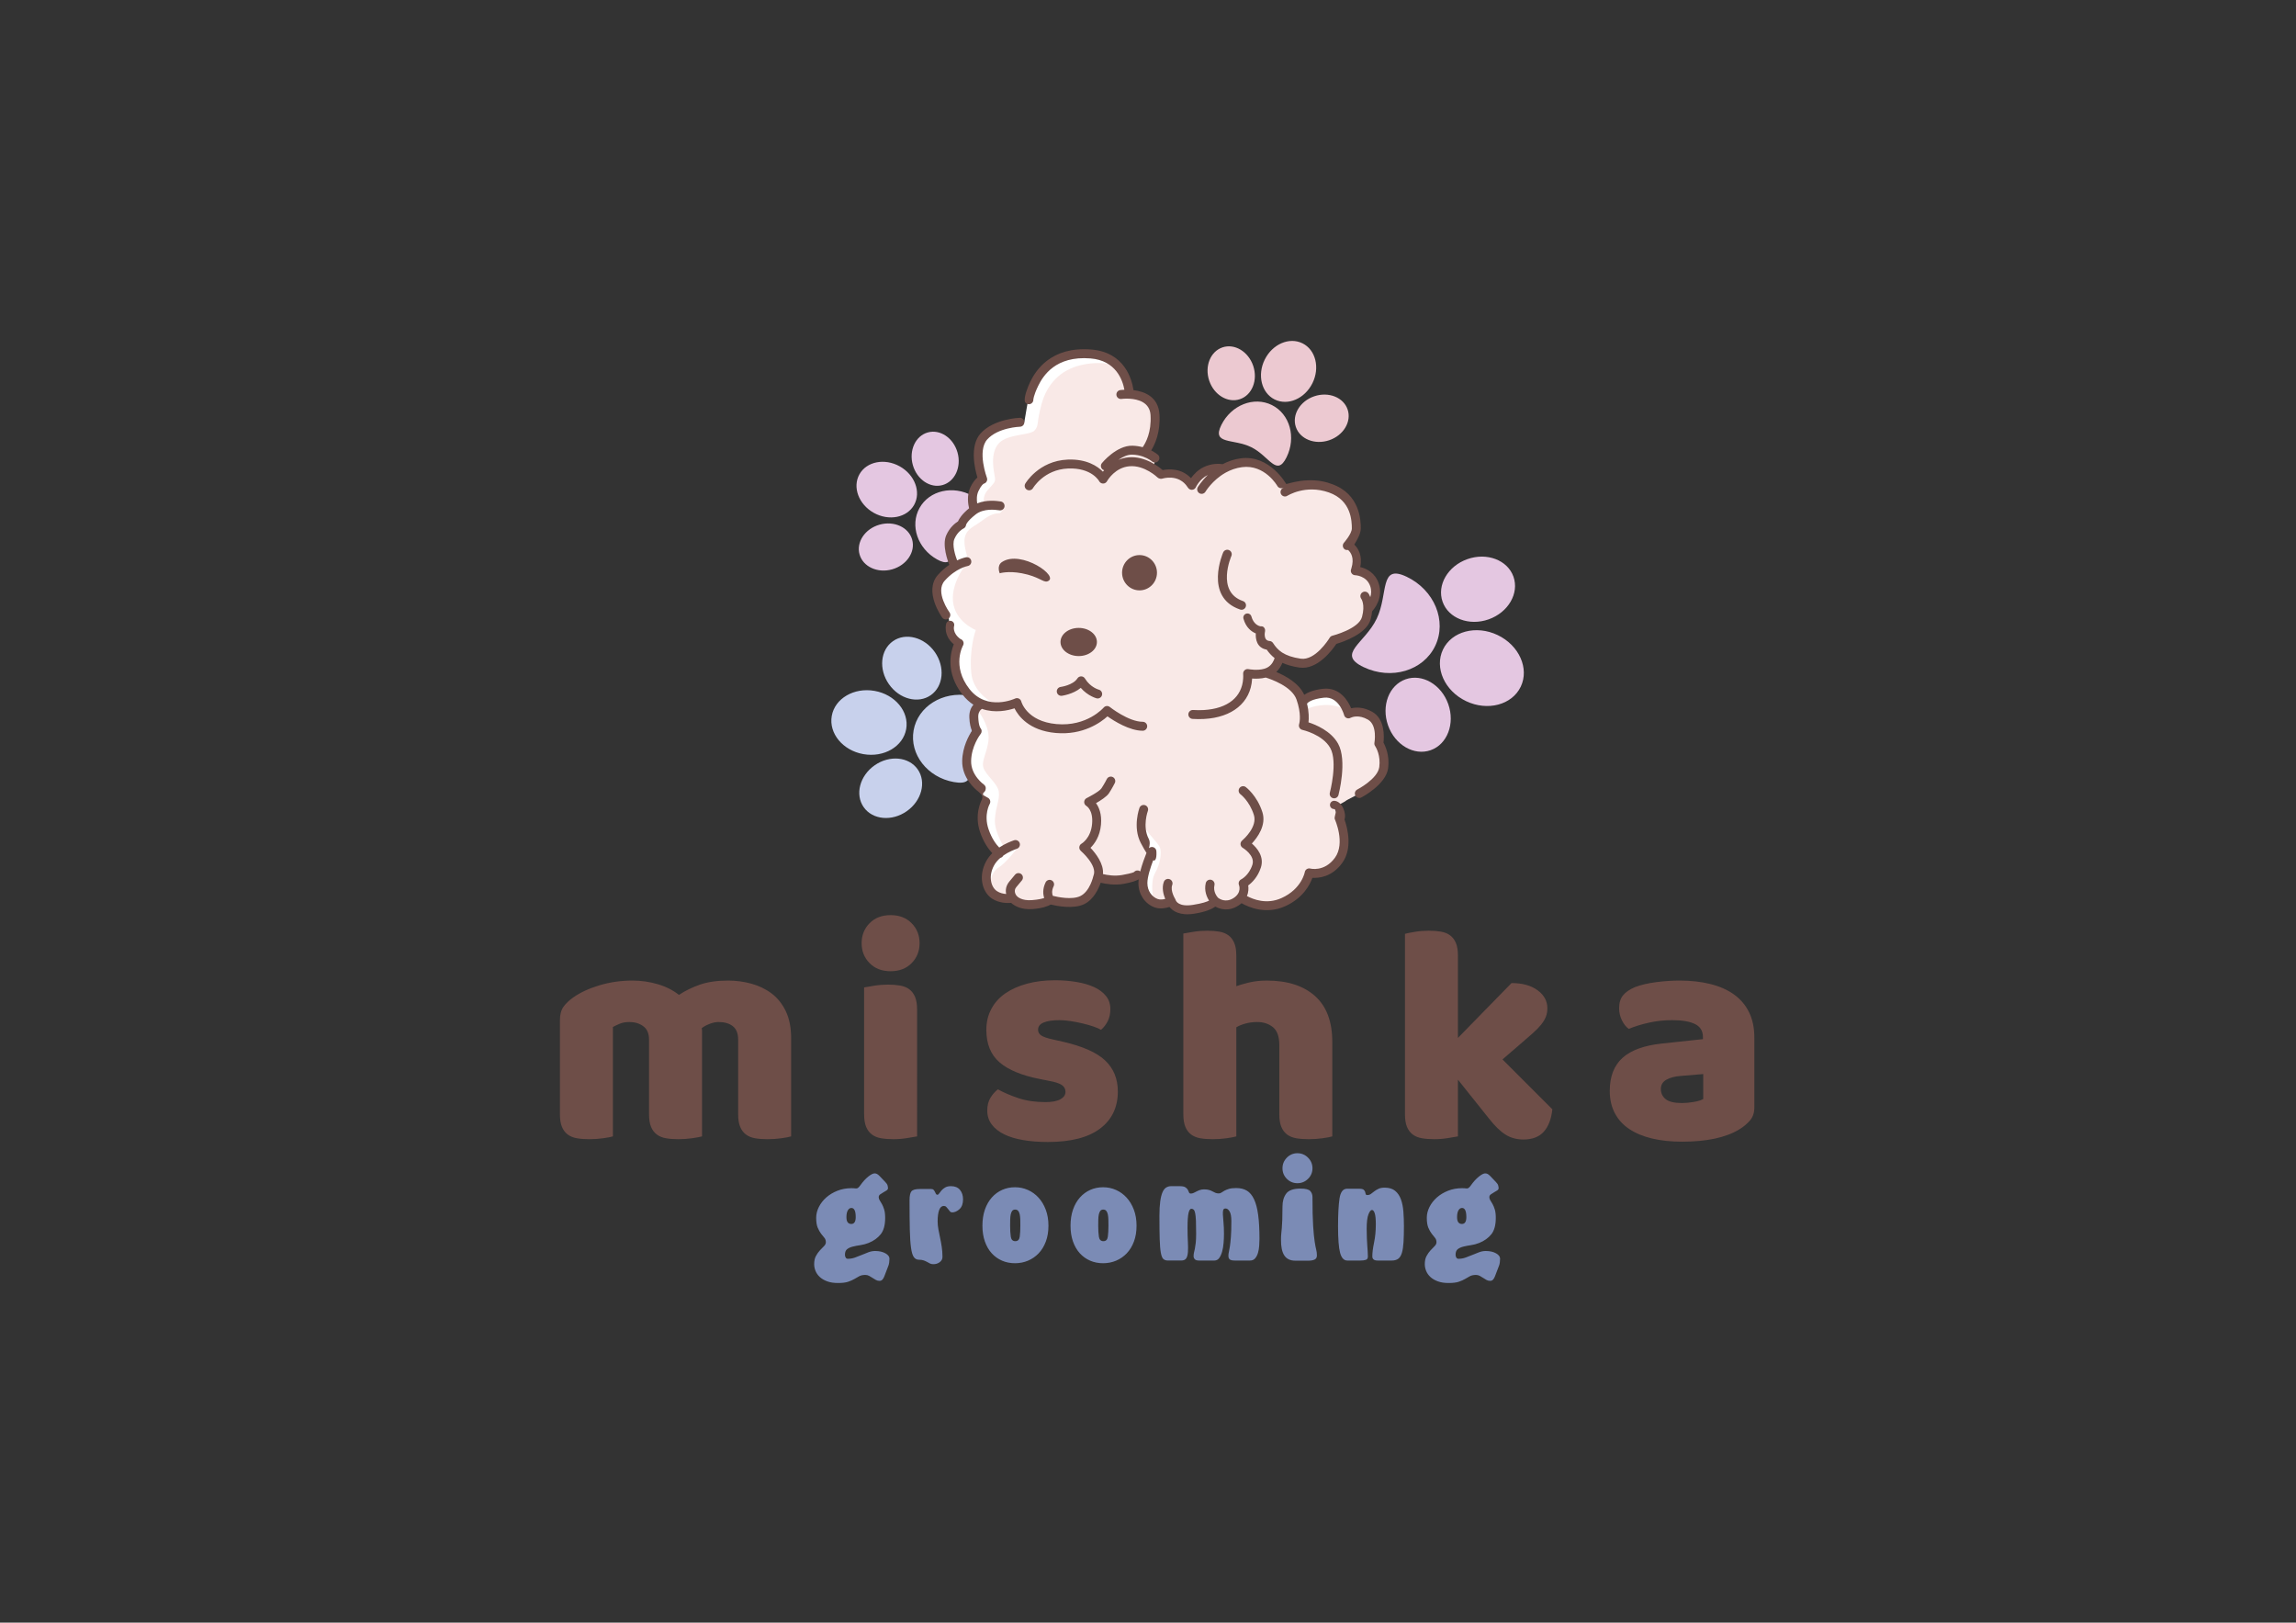
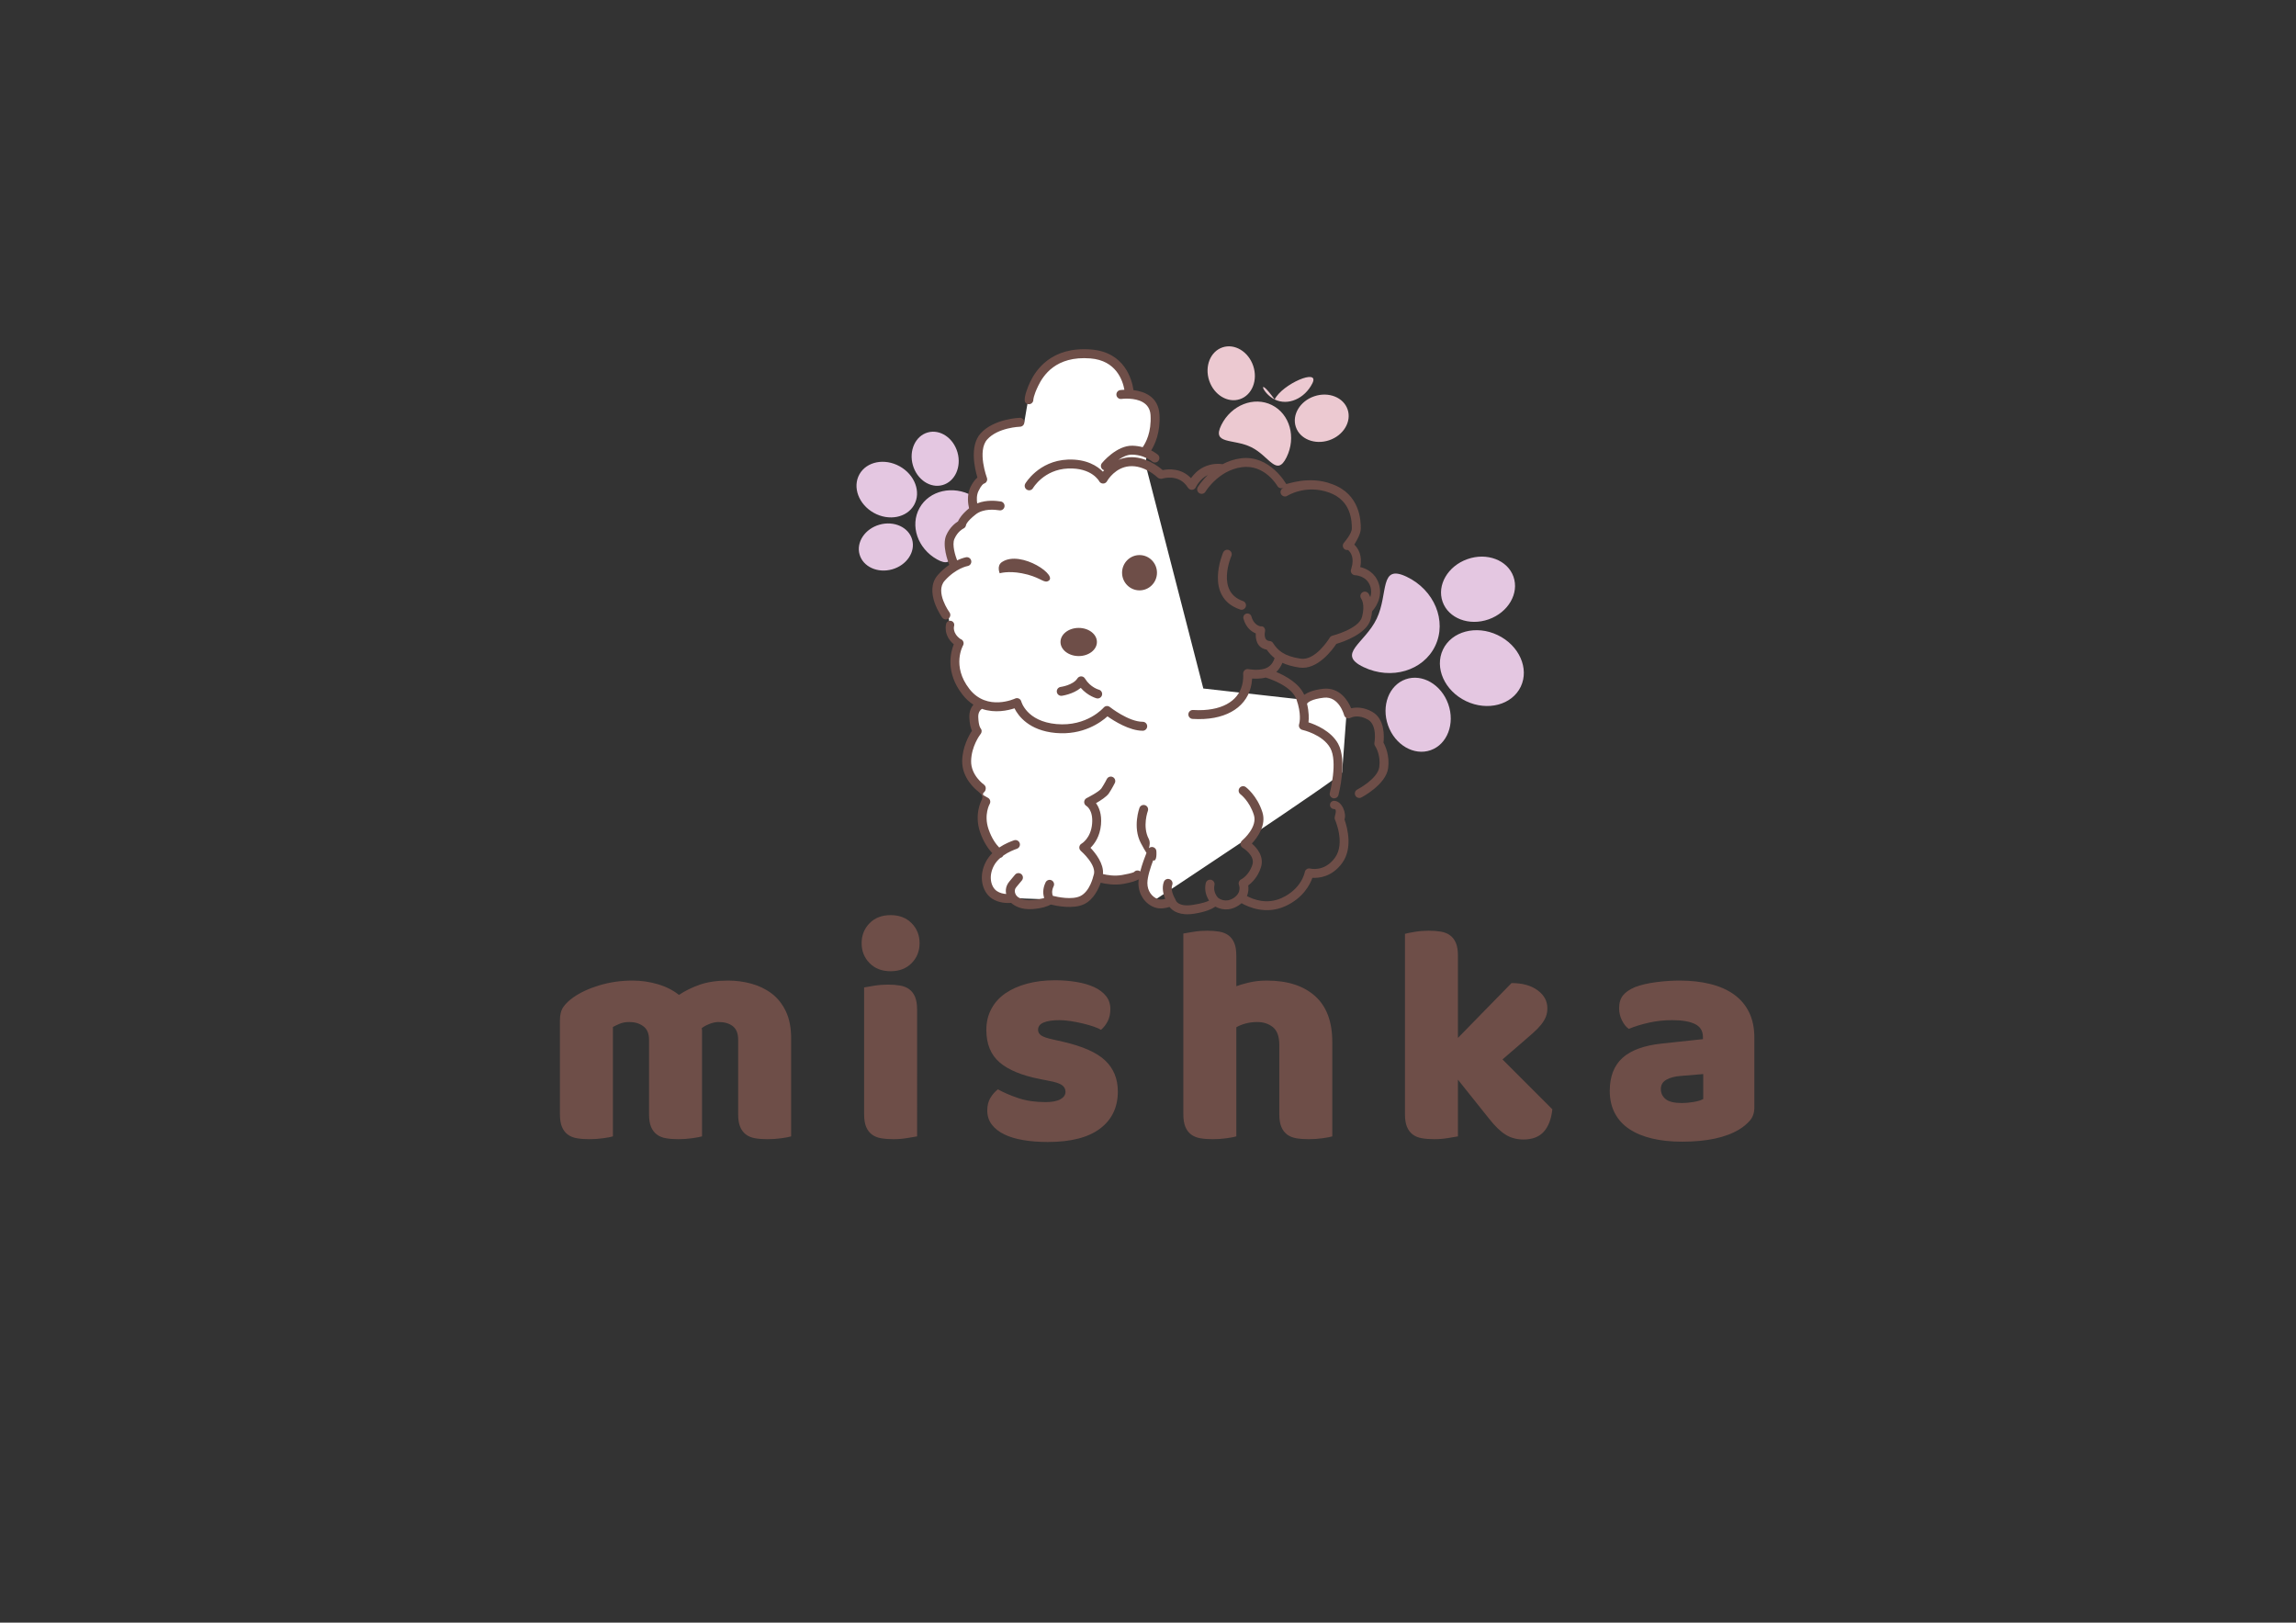
<svg xmlns="http://www.w3.org/2000/svg" version="1.1" x="0px" y="0px" width="842px" height="595px" viewBox="0 0 842 595" enable-background="new 0 0 842 595" xml:space="preserve">
  <rect x="0" y="0" width="842" height="595" fill="#333333" stroke="none" />
  <g id="_x31_">
-     <path fill-rule="evenodd" clip-rule="evenodd" fill="#7B8BB5" d="M325.646,435.688c0,0.329-0.181,0.608-0.542,0.838   c-0.362,0.23-0.748,0.461-1.159,0.691c-0.411,0.229-0.797,0.477-1.159,0.739c-0.362,0.263-0.542,0.608-0.542,1.035   c0,0.395,0.124,0.781,0.37,1.159s0.518,0.83,0.813,1.356c0.296,0.525,0.567,1.184,0.813,1.973c0.247,0.788,0.37,1.824,0.37,3.106   c0,2.629-0.542,4.627-1.627,5.99c-1.085,1.364-2.564,2.425-4.438,3.182c-0.986,0.395-1.998,0.665-3.033,0.813   c-1.035,0.147-1.973,0.329-2.811,0.542c-0.838,0.214-1.521,0.526-2.046,0.938c-0.526,0.41-0.789,1.093-0.789,2.046   c0,0.395,0.09,0.74,0.271,1.036s0.452,0.443,0.814,0.443c0.854,0,1.709-0.147,2.564-0.443s1.701-0.625,2.54-0.986   c0.838-0.362,1.66-0.69,2.465-0.986c0.806-0.296,1.603-0.444,2.392-0.444c1.512,0,2.77,0.279,3.772,0.839   c1.002,0.559,1.504,1.216,1.504,1.973c0,0.46-0.033,0.92-0.099,1.38c-0.065,0.46-0.148,0.822-0.247,1.085l-1.529,3.994   c-0.197,0.526-0.435,0.938-0.714,1.232c-0.28,0.296-0.633,0.444-1.061,0.444c-0.493,0-0.945-0.115-1.356-0.346   c-0.411-0.229-0.814-0.477-1.208-0.739c-0.394-0.263-0.805-0.51-1.232-0.739c-0.428-0.23-0.888-0.346-1.381-0.346   c-0.92,0-1.668,0.157-2.244,0.469c-0.575,0.313-1.167,0.649-1.775,1.011c-0.608,0.362-1.364,0.699-2.268,1.011   c-0.904,0.313-2.162,0.469-3.772,0.469c-1.545,0-2.869-0.205-3.97-0.616c-1.102-0.411-2.005-0.945-2.712-1.603   c-0.707-0.657-1.225-1.397-1.553-2.22c-0.329-0.821-0.493-1.66-0.493-2.515c0-1.184,0.222-2.178,0.666-2.983   c0.444-0.805,0.929-1.487,1.455-2.046c0.526-0.56,1.019-1.068,1.479-1.529c0.46-0.46,0.69-0.937,0.69-1.43   c0-0.657-0.181-1.2-0.542-1.627c-0.361-0.428-0.764-0.929-1.208-1.504s-0.854-1.308-1.233-2.194   c-0.378-0.888-0.567-2.104-0.567-3.649c0-1.348,0.329-2.671,0.986-3.97c0.657-1.298,1.562-2.457,2.712-3.477   c1.151-1.019,2.515-1.841,4.093-2.466c1.578-0.624,3.288-0.937,5.129-0.937c0.657,0,1.224,0.033,1.701,0.099   c0.477,0.065,0.995-0.313,1.554-1.134c0.953-1.348,1.923-2.416,2.909-3.205c0.986-0.79,1.759-1.184,2.317-1.184   c0.329,0,0.625,0.065,0.888,0.197s0.592,0.395,0.986,0.789l2.021,2.12c0.494,0.493,0.79,0.937,0.888,1.331   C325.597,435.096,325.646,435.425,325.646,435.688L325.646,435.688z M313.812,446.29c0-2.235-0.526-3.354-1.578-3.354   c-0.526,0-0.962,0.287-1.307,0.862c-0.345,0.576-0.518,1.406-0.518,2.491c0,0.887,0.156,1.528,0.468,1.923s0.748,0.592,1.307,0.592   C313.269,448.805,313.812,447.966,313.812,446.29L313.812,446.29z M353.171,439.781c0,1.61-0.436,2.811-1.307,3.6   c-0.871,0.788-1.767,1.183-2.688,1.183c-0.329,0-0.6-0.123-0.813-0.37c-0.213-0.246-0.428-0.518-0.641-0.813   c-0.214-0.296-0.444-0.567-0.69-0.814c-0.247-0.246-0.551-0.37-0.912-0.37c-0.756,0-1.323,0.494-1.701,1.479   c-0.378,0.986-0.567,2.384-0.567,4.191c0,0.921,0.09,1.874,0.271,2.86c0.181,0.986,0.386,2.014,0.616,3.082   c0.23,1.068,0.436,2.194,0.617,3.378c0.18,1.184,0.271,2.416,0.271,3.698c0,0.789-0.345,1.438-1.036,1.948   c-0.69,0.509-1.496,0.748-2.416,0.715c-0.46,0-0.854-0.091-1.184-0.271s-0.674-0.37-1.036-0.567s-0.772-0.378-1.232-0.542   c-0.46-0.164-1.036-0.247-1.726-0.247c-0.789,0-1.414-0.32-1.874-0.961c-0.461-0.642-0.806-1.783-1.036-3.428   c-0.23-1.644-0.378-3.87-0.444-6.682c-0.065-2.811-0.099-6.386-0.099-10.726c0-1.61,0.23-2.703,0.69-3.278   c0.46-0.575,1.512-0.863,3.156-0.863h4.093c0.395,0,0.69,0.106,0.888,0.32s0.361,0.461,0.493,0.74   c0.132,0.279,0.255,0.525,0.37,0.739s0.288,0.32,0.518,0.32c0.23,0,0.452-0.164,0.666-0.493c0.213-0.328,0.493-0.69,0.838-1.085   c0.345-0.394,0.789-0.756,1.331-1.084c0.542-0.329,1.258-0.493,2.145-0.493c1.447,0,2.548,0.451,3.304,1.355   C352.792,437.208,353.171,438.367,353.171,439.781L353.171,439.781z M384.492,449.445c0,2.17-0.32,4.109-0.961,5.819   c-0.641,1.709-1.521,3.147-2.639,4.314c-1.118,1.167-2.416,2.063-3.896,2.688c-1.479,0.624-3.074,0.937-4.783,0.937   c-1.709,0-3.288-0.313-4.734-0.937c-1.446-0.625-2.704-1.521-3.772-2.688c-1.068-1.167-1.906-2.605-2.515-4.314   c-0.608-1.71-0.912-3.649-0.912-5.819c0-2.202,0.304-4.175,0.912-5.917c0.608-1.742,1.455-3.222,2.54-4.438   c1.085-1.216,2.351-2.145,3.797-2.786c1.446-0.641,3.008-0.961,4.685-0.961c1.677,0,3.255,0.328,4.734,0.985   c1.479,0.658,2.778,1.595,3.896,2.812c1.118,1.216,2.005,2.695,2.663,4.438C384.164,445.319,384.492,447.275,384.492,449.445   L384.492,449.445z M374.186,449.445c0-0.789-0.008-1.536-0.025-2.244c-0.016-0.706-0.083-1.339-0.197-1.897   c-0.123-0.56-0.312-0.994-0.575-1.308c-0.271-0.312-0.633-0.468-1.101-0.468c-0.468,0-0.822,0.156-1.077,0.468   c-0.247,0.313-0.427,0.748-0.551,1.308c-0.115,0.559-0.181,1.191-0.197,1.897c-0.017,0.708-0.024,1.455-0.024,2.244   c0,1.611,0.082,2.959,0.247,4.044c0.172,1.084,0.723,1.627,1.652,1.627c0.937,0,1.471-0.551,1.627-1.651   C374.112,452.363,374.186,451.023,374.186,449.445L374.186,449.445z M416.8,449.445c0,2.17-0.321,4.109-0.962,5.819   c-0.641,1.709-1.52,3.147-2.638,4.314c-1.118,1.167-2.417,2.063-3.896,2.688c-1.479,0.624-3.074,0.937-4.783,0.937   s-3.288-0.313-4.734-0.937c-1.446-0.625-2.704-1.521-3.772-2.688c-1.068-1.167-1.906-2.605-2.515-4.314   c-0.608-1.71-0.912-3.649-0.912-5.819c0-2.202,0.304-4.175,0.912-5.917s1.455-3.222,2.54-4.438c1.085-1.216,2.35-2.145,3.797-2.786   c1.446-0.641,3.008-0.961,4.685-0.961c1.677,0,3.255,0.328,4.734,0.985c1.479,0.658,2.778,1.595,3.896,2.812   c1.118,1.216,2.005,2.695,2.663,4.438C416.471,445.319,416.8,447.275,416.8,449.445L416.8,449.445z M406.494,449.445   c0-0.789-0.009-1.536-0.025-2.244c-0.017-0.706-0.083-1.339-0.197-1.897c-0.124-0.56-0.313-0.994-0.576-1.308   c-0.271-0.312-0.633-0.468-1.101-0.468c-0.469,0-0.822,0.156-1.077,0.468c-0.246,0.313-0.427,0.748-0.55,1.308   c-0.116,0.559-0.181,1.191-0.197,1.897c-0.017,0.708-0.025,1.455-0.025,2.244c0,1.611,0.082,2.959,0.247,4.044   c0.172,1.084,0.723,1.627,1.652,1.627c0.937,0,1.471-0.551,1.627-1.651C406.42,452.363,406.494,451.023,406.494,449.445   L406.494,449.445z M461.879,454.278c0,0.756-0.033,1.594-0.099,2.515c-0.065,0.92-0.214,1.783-0.443,2.589   c-0.23,0.806-0.575,1.479-1.035,2.021c-0.461,0.543-1.086,0.813-1.874,0.813h-5.622c-0.854,0-1.454-0.131-1.8-0.394   c-0.345-0.264-0.518-0.724-0.518-1.381c0-0.461,0.058-0.921,0.173-1.381c0.114-0.46,0.237-1.126,0.369-1.997   c0.132-0.872,0.255-2.03,0.37-3.477s0.173-3.386,0.173-5.819c0-1.644-0.214-2.827-0.642-3.55c-0.427-0.724-0.92-1.085-1.479-1.085   c-0.46,0-0.747,0.181-0.862,0.542c-0.115,0.362-0.156,0.93-0.123,1.701c0.032,0.773,0.106,1.743,0.222,2.91   s0.173,2.556,0.173,4.166c0,1.085-0.05,2.211-0.148,3.378s-0.279,2.22-0.542,3.156c-0.264,0.937-0.616,1.709-1.061,2.317   s-1.027,0.912-1.75,0.912h-5.671c-0.757,0-1.274-0.164-1.554-0.492c-0.279-0.329-0.419-0.69-0.419-1.085   c0-0.493,0.049-0.938,0.147-1.332s0.205-0.871,0.321-1.43c0.114-0.56,0.222-1.266,0.32-2.12c0.098-0.855,0.147-1.989,0.147-3.402   c0-1.94-0.024-3.502-0.074-4.686c-0.049-1.183-0.14-2.104-0.271-2.761c-0.132-0.658-0.313-1.102-0.543-1.331   c-0.229-0.23-0.525-0.346-0.888-0.346c-0.427,0-0.764,0.518-1.011,1.553c-0.246,1.036-0.37,2.853-0.37,5.449   c0,1.874,0.042,3.551,0.124,5.03c0.082,1.479,0.09,2.736,0.024,3.771c-0.065,1.036-0.271,1.825-0.617,2.367   c-0.345,0.543-0.961,0.813-1.849,0.813h-4.882c-0.689,0-1.241-0.181-1.651-0.542c-0.411-0.361-0.724-1.126-0.938-2.293   s-0.354-2.827-0.419-4.98s-0.099-5.005-0.099-8.556c0-2.137,0.099-3.912,0.296-5.326c0.197-1.413,0.477-2.53,0.838-3.353   c0.362-0.822,0.814-1.397,1.356-1.726c0.542-0.329,1.143-0.493,1.8-0.493h3.058c1.02,0,1.742,0.14,2.17,0.419   c0.427,0.279,0.731,0.592,0.912,0.937c0.181,0.346,0.32,0.658,0.419,0.938s0.329,0.419,0.69,0.419c0.329,0,0.657-0.074,0.986-0.222   c0.328-0.148,0.674-0.321,1.035-0.519c0.362-0.197,0.772-0.377,1.233-0.542c0.46-0.164,1.002-0.246,1.627-0.246   c0.723,0,1.323,0.074,1.8,0.222s0.896,0.32,1.257,0.518c0.362,0.197,0.716,0.37,1.061,0.518c0.345,0.148,0.748,0.222,1.208,0.222   c0.395,0,0.731-0.106,1.011-0.32s0.633-0.436,1.061-0.666c0.428-0.229,0.97-0.451,1.627-0.665s1.562-0.32,2.712-0.32   c1.546,0,2.853,0.32,3.921,0.961c1.068,0.642,1.947,1.701,2.639,3.182c0.689,1.479,1.191,3.402,1.503,5.769   C461.723,447.917,461.879,450.826,461.879,454.278L461.879,454.278z M482.944,460.344c0,0.69-0.247,1.175-0.74,1.454   s-1.217,0.436-2.17,0.469h-5.029c-1.841,0-3.181-0.642-4.02-1.923c-0.838-1.282-1.24-3.223-1.208-5.819   c0-0.854,0.033-1.578,0.099-2.169c0.065-0.593,0.132-1.283,0.197-2.071c0.065-0.789,0.124-1.784,0.173-2.984   c0.049-1.199,0.074-2.835,0.074-4.906c0-1.906,0.452-3.476,1.356-4.709c0.903-1.232,2.654-1.849,5.251-1.849   c1.874,0,3.074,0.304,3.6,0.912c0.526,0.608,0.789,1.323,0.789,2.145c0,4.57,0.082,8.112,0.246,10.627   c0.165,2.515,0.354,4.446,0.567,5.794s0.402,2.334,0.567,2.959C482.861,458.896,482.944,459.587,482.944,460.344L482.944,460.344z    M475.793,433.863c-1.512,0-2.802-0.534-3.87-1.603s-1.603-2.359-1.603-3.871c0-1.513,0.534-2.812,1.603-3.896   c1.068-1.085,2.358-1.627,3.87-1.627c1.513,0,2.812,0.542,3.896,1.627c1.086,1.084,1.628,2.383,1.628,3.896   c0,1.512-0.542,2.803-1.628,3.871C478.604,433.329,477.306,433.863,475.793,433.863L475.793,433.863z M490.694,449.692   c0-4.438,0.181-7.85,0.542-10.232c0.362-2.384,1.282-3.575,2.762-3.575h4.389c0.855,0,1.422,0.124,1.701,0.37   s0.46,0.51,0.543,0.789c0.082,0.279,0.147,0.542,0.197,0.789c0.049,0.246,0.254,0.37,0.616,0.37c0.492,0,0.929-0.14,1.307-0.42   c0.378-0.279,0.789-0.592,1.232-0.937c0.444-0.346,0.962-0.657,1.554-0.937c0.592-0.28,1.348-0.42,2.268-0.42   c1.611,0,2.886,0.387,3.822,1.159c0.938,0.772,1.644,1.808,2.12,3.106c0.477,1.298,0.781,2.803,0.912,4.512   c0.132,1.709,0.197,3.485,0.197,5.326c0,2.301-0.049,4.257-0.147,5.867c-0.099,1.611-0.296,2.918-0.592,3.921   s-0.74,1.726-1.331,2.17c-0.592,0.443-1.381,0.665-2.367,0.665h-5.227c-1.283,0-1.924-0.509-1.924-1.528   c0-1.348,0.214-3.041,0.641-5.079c0.428-2.038,0.642-4.273,0.642-6.706c0-1.841-0.132-3.172-0.395-3.994s-0.608-1.233-1.035-1.233   c-0.428,0-0.855,0.543-1.283,1.628c-0.427,1.085-0.641,2.859-0.641,5.325c0,1.348,0.025,2.515,0.074,3.501   c0.05,0.986,0.099,1.865,0.148,2.639c0.049,0.772,0.099,1.471,0.147,2.096c0.05,0.624,0.074,1.249,0.074,1.874   c0,0.657-0.255,1.068-0.765,1.232s-1.158,0.246-1.948,0.246h-4.832c-1.249,0-2.128-0.937-2.639-2.811   C490.949,457.532,490.694,454.294,490.694,449.692L490.694,449.692z M549.581,435.688c0,0.329-0.181,0.608-0.543,0.838   c-0.361,0.23-0.748,0.461-1.158,0.691c-0.411,0.229-0.798,0.477-1.159,0.739s-0.542,0.608-0.542,1.035   c0,0.395,0.123,0.781,0.369,1.159s0.518,0.83,0.813,1.356c0.296,0.525,0.567,1.184,0.814,1.973   c0.246,0.788,0.369,1.824,0.369,3.106c0,2.629-0.542,4.627-1.627,5.99c-1.085,1.364-2.564,2.425-4.438,3.182   c-0.987,0.395-1.998,0.665-3.033,0.813c-1.035,0.147-1.973,0.329-2.811,0.542c-0.839,0.214-1.521,0.526-2.047,0.938   c-0.525,0.41-0.789,1.093-0.789,2.046c0,0.395,0.091,0.74,0.271,1.036s0.452,0.443,0.813,0.443c0.854,0,1.71-0.147,2.564-0.443   s1.701-0.625,2.539-0.986c0.839-0.362,1.66-0.69,2.466-0.986s1.603-0.444,2.392-0.444c1.513,0,2.77,0.279,3.772,0.839   c1.002,0.559,1.504,1.216,1.504,1.973c0,0.46-0.033,0.92-0.099,1.38s-0.147,0.822-0.246,1.085l-1.529,3.994   c-0.197,0.526-0.436,0.938-0.715,1.232c-0.279,0.296-0.633,0.444-1.06,0.444c-0.493,0-0.945-0.115-1.356-0.346   c-0.411-0.229-0.813-0.477-1.208-0.739s-0.806-0.51-1.232-0.739c-0.428-0.23-0.889-0.346-1.382-0.346   c-0.92,0-1.668,0.157-2.243,0.469c-0.575,0.313-1.167,0.649-1.775,1.011c-0.608,0.362-1.364,0.699-2.268,1.011   c-0.904,0.313-2.162,0.469-3.772,0.469c-1.546,0-2.869-0.205-3.97-0.616c-1.102-0.411-2.006-0.945-2.712-1.603   c-0.707-0.657-1.225-1.397-1.554-2.22c-0.329-0.821-0.493-1.66-0.493-2.515c0-1.184,0.222-2.178,0.666-2.983   c0.443-0.805,0.928-1.487,1.454-2.046c0.526-0.56,1.02-1.068,1.479-1.529c0.46-0.46,0.69-0.937,0.69-1.43   c0-0.657-0.181-1.2-0.542-1.627c-0.362-0.428-0.765-0.929-1.209-1.504c-0.443-0.575-0.854-1.308-1.232-2.194   c-0.378-0.888-0.567-2.104-0.567-3.649c0-1.348,0.329-2.671,0.986-3.97c0.658-1.298,1.562-2.457,2.712-3.477   c1.151-1.019,2.516-1.841,4.094-2.466c1.577-0.624,3.287-0.937,5.128-0.937c0.657,0,1.225,0.033,1.701,0.099   s0.994-0.313,1.553-1.134c0.954-1.348,1.924-2.416,2.91-3.205c0.986-0.79,1.759-1.184,2.317-1.184c0.329,0,0.624,0.065,0.888,0.197   c0.263,0.132,0.592,0.395,0.986,0.789l2.021,2.12c0.493,0.493,0.789,0.937,0.888,1.331S549.581,435.425,549.581,435.688   L549.581,435.688z M537.746,446.29c0-2.235-0.526-3.354-1.578-3.354c-0.526,0-0.961,0.287-1.307,0.862   c-0.346,0.576-0.518,1.406-0.518,2.491c0,0.887,0.155,1.528,0.469,1.923c0.312,0.395,0.747,0.592,1.306,0.592   C537.203,448.805,537.746,447.966,537.746,446.29z" />
    <path fill-rule="evenodd" clip-rule="evenodd" fill="#6E4E48" d="M231.963,359.557c3.124,0,6.189,0.438,9.199,1.314   c3.009,0.876,5.619,2.19,7.827,3.942c2.286-1.524,4.856-2.781,7.714-3.771c2.856-0.99,6.304-1.485,10.341-1.485   c2.896,0,5.732,0.381,8.513,1.143s5.256,1.962,7.428,3.6c2.171,1.639,3.904,3.81,5.199,6.514c1.295,2.704,1.943,5.999,1.943,9.885   v35.995c-0.762,0.229-1.962,0.457-3.6,0.685c-1.638,0.229-3.333,0.343-5.085,0.343c-1.675,0-3.18-0.113-4.513-0.343   c-1.333-0.228-2.457-0.685-3.371-1.371c-0.914-0.685-1.619-1.618-2.114-2.799c-0.495-1.181-0.743-2.724-0.743-4.629v-27.311   c0-2.285-0.647-3.942-1.942-4.97c-1.295-1.029-3.047-1.543-5.256-1.543c-1.066,0-2.209,0.247-3.428,0.743   c-1.219,0.495-2.133,1.009-2.742,1.542c0.076,0.305,0.114,0.591,0.114,0.857s0,0.514,0,0.742v38.053   c-0.838,0.229-2.076,0.457-3.714,0.685c-1.638,0.229-3.294,0.343-4.97,0.343s-3.181-0.113-4.514-0.343   c-1.333-0.228-2.457-0.685-3.371-1.371c-0.915-0.685-1.619-1.618-2.114-2.799c-0.496-1.181-0.744-2.724-0.744-4.629v-27.311   c0-2.285-0.704-3.942-2.113-4.97c-1.41-1.029-3.104-1.543-5.085-1.543c-1.371,0-2.553,0.209-3.542,0.628   c-0.991,0.419-1.828,0.819-2.514,1.2v40.109c-0.762,0.229-1.962,0.457-3.599,0.685c-1.639,0.229-3.333,0.343-5.085,0.343   c-1.676,0-3.18-0.113-4.514-0.343c-1.333-0.228-2.457-0.685-3.371-1.371c-0.915-0.685-1.62-1.618-2.114-2.799   c-0.495-1.181-0.743-2.724-0.743-4.629v-34.509c0-2.057,0.438-3.694,1.314-4.914c0.876-1.219,2.076-2.361,3.6-3.428   c2.59-1.828,5.809-3.313,9.656-4.456C223.755,360.128,227.773,359.557,231.963,359.557L231.963,359.557z M315.979,345.845   c0-2.896,0.972-5.333,2.914-7.313c1.943-1.98,4.514-2.971,7.713-2.971c3.2,0,5.771,0.99,7.713,2.971   c1.943,1.98,2.914,4.418,2.914,7.313c0,2.895-0.971,5.332-2.914,7.313c-1.942,1.98-4.513,2.971-7.713,2.971   c-3.199,0-5.771-0.99-7.713-2.971C316.951,351.177,315.979,348.739,315.979,345.845L315.979,345.845z M336.32,416.692   c-0.838,0.151-2.076,0.361-3.714,0.628c-1.638,0.267-3.295,0.399-4.97,0.399c-1.676,0-3.181-0.113-4.514-0.343   c-1.333-0.228-2.457-0.685-3.371-1.371c-0.915-0.685-1.619-1.618-2.114-2.799s-0.743-2.724-0.743-4.629v-46.507   c0.838-0.153,2.077-0.362,3.714-0.629c1.638-0.267,3.294-0.4,4.971-0.4s3.18,0.115,4.514,0.343   c1.333,0.229,2.457,0.687,3.371,1.371c0.914,0.687,1.619,1.62,2.114,2.8c0.496,1.182,0.744,2.724,0.744,4.628V416.692   L336.32,416.692z M409.937,400.237c0,5.79-2.171,10.322-6.514,13.598c-4.342,3.276-10.741,4.914-19.197,4.914   c-3.2,0-6.171-0.229-8.913-0.687c-2.743-0.456-5.085-1.161-7.028-2.113c-1.943-0.952-3.466-2.152-4.571-3.6   c-1.105-1.447-1.657-3.161-1.657-5.143c0-1.828,0.381-3.37,1.143-4.627c0.762-1.258,1.676-2.305,2.743-3.143   c2.209,1.219,4.742,2.304,7.599,3.256c2.856,0.953,6.152,1.429,9.884,1.429c2.361,0,4.171-0.343,5.428-1.028s1.885-1.6,1.885-2.742   c0-1.066-0.457-1.904-1.371-2.515c-0.914-0.609-2.438-1.104-4.57-1.485l-3.429-0.686c-6.627-1.295-11.56-3.333-14.798-6.113   c-3.237-2.78-4.856-6.761-4.856-11.941c0-2.818,0.609-5.37,1.829-7.656c1.218-2.285,2.933-4.189,5.142-5.713   c2.209-1.523,4.856-2.704,7.941-3.543c3.085-0.838,6.495-1.257,10.228-1.257c2.818,0,5.466,0.209,7.941,0.629   c2.476,0.419,4.628,1.047,6.457,1.885c1.828,0.839,3.275,1.924,4.342,3.257c1.067,1.334,1.6,2.914,1.6,4.742   c0,1.753-0.324,3.257-0.971,4.514c-0.648,1.257-1.467,2.305-2.457,3.143c-0.61-0.381-1.524-0.78-2.743-1.2   c-1.219-0.418-2.552-0.8-4-1.143c-1.448-0.342-2.914-0.628-4.399-0.856s-2.838-0.343-4.057-0.343c-2.514,0-4.457,0.285-5.828,0.857   c-1.372,0.571-2.057,1.466-2.057,2.685c0,0.838,0.381,1.523,1.143,2.057s2.209,1.029,4.342,1.486l3.542,0.8   c7.313,1.676,12.512,3.98,15.597,6.913C408.395,391.8,409.937,395.59,409.937,400.237L409.937,400.237z M488.582,416.692   c-0.762,0.229-1.962,0.457-3.6,0.685c-1.638,0.229-3.332,0.343-5.085,0.343c-1.676,0-3.18-0.113-4.514-0.343   c-1.333-0.228-2.456-0.685-3.37-1.371c-0.915-0.685-1.619-1.618-2.114-2.799s-0.743-2.724-0.743-4.629v-25.367   c0-3.123-0.78-5.313-2.342-6.57c-1.563-1.258-3.485-1.886-5.771-1.886c-1.523,0-2.971,0.19-4.342,0.571s-2.476,0.838-3.314,1.371   v39.995c-0.762,0.229-1.961,0.457-3.6,0.685c-1.638,0.229-3.332,0.343-5.085,0.343c-1.676,0-3.18-0.113-4.513-0.343   c-1.333-0.228-2.457-0.685-3.371-1.371c-0.915-0.685-1.619-1.618-2.114-2.799s-0.743-2.724-0.743-4.629v-66.276   c0.838-0.152,2.076-0.361,3.714-0.628c1.639-0.267,3.295-0.4,4.971-0.4c1.677,0,3.181,0.114,4.514,0.343s2.457,0.686,3.371,1.371   c0.914,0.687,1.619,1.619,2.114,2.8s0.742,2.724,0.742,4.628v11.198c0.991-0.381,2.495-0.818,4.514-1.313   c2.02-0.495,4.247-0.743,6.686-0.743c7.541,0,13.427,1.886,17.654,5.656c4.229,3.771,6.342,9.39,6.342,16.855V416.692   L488.582,416.692z M569.285,406.75c-0.382,3.581-1.429,6.323-3.143,8.228c-1.715,1.905-4.209,2.857-7.485,2.857   c-2.438,0-4.609-0.591-6.513-1.771c-1.905-1.181-3.962-3.181-6.171-5.999l-11.313-14.17v20.798   c-0.839,0.151-2.076,0.361-3.714,0.628c-1.639,0.267-3.295,0.399-4.971,0.399s-3.182-0.113-4.514-0.343   c-1.334-0.228-2.457-0.685-3.371-1.371c-0.914-0.685-1.619-1.618-2.114-2.799s-0.743-2.724-0.743-4.629v-66.162   c0.839-0.229,2.076-0.476,3.715-0.742c1.638-0.267,3.294-0.4,4.97-0.4c1.677,0,3.181,0.114,4.515,0.343   c1.332,0.229,2.456,0.686,3.37,1.371c0.914,0.687,1.619,1.619,2.114,2.8s0.743,2.724,0.743,4.628v30.168l19.654-20.111   c3.961,0,7.142,0.876,9.541,2.628c2.4,1.752,3.6,3.961,3.6,6.627c0,1.143-0.19,2.19-0.571,3.143s-0.972,1.924-1.771,2.914   s-1.828,2.038-3.085,3.143s-2.724,2.381-4.399,3.828l-6.628,5.713L569.285,406.75L569.285,406.75z M616.849,404.465   c1.295,0,2.724-0.134,4.285-0.399c1.562-0.268,2.724-0.629,3.485-1.086v-9.142l-8.228,0.686c-2.133,0.152-3.885,0.609-5.257,1.371   c-1.371,0.762-2.057,1.905-2.057,3.428c0,1.524,0.591,2.763,1.771,3.715C612.029,403.989,614.03,404.465,616.849,404.465   L616.849,404.465z M615.935,359.557c4.113,0,7.865,0.419,11.255,1.258c3.391,0.837,6.285,2.113,8.686,3.827   c2.399,1.715,4.246,3.886,5.541,6.514c1.296,2.628,1.943,5.732,1.943,9.313v25.596c0,1.981-0.553,3.6-1.657,4.856   s-2.419,2.343-3.942,3.257c-4.952,2.972-11.922,4.457-20.911,4.457c-4.038,0-7.676-0.381-10.913-1.143s-6.018-1.905-8.342-3.429   c-2.323-1.523-4.113-3.466-5.37-5.828c-1.257-2.361-1.886-5.104-1.886-8.227c0-5.257,1.562-9.294,4.685-12.113   c3.124-2.818,7.961-4.57,14.513-5.256l14.97-1.6v-0.8c0-2.21-0.972-3.791-2.914-4.742c-1.942-0.953-4.742-1.429-8.398-1.429   c-2.896,0-5.714,0.305-8.456,0.914c-2.743,0.609-5.219,1.371-7.428,2.285c-0.99-0.686-1.828-1.733-2.515-3.143   c-0.686-1.409-1.028-2.876-1.028-4.399c0-1.98,0.477-3.561,1.429-4.742c0.952-1.181,2.419-2.189,4.399-3.028   c2.209-0.838,4.818-1.447,7.827-1.828S613.268,359.557,615.935,359.557z" />
    <g>
      <path fill-rule="evenodd" clip-rule="evenodd" fill="#E4C7E1" d="M337.225,186.25c3.595-6.432,12.29-8.416,19.419-4.431    s-0.731,6.25-4.326,12.683c-3.596,6.432-1.563,14.595-8.693,10.61C336.496,201.127,333.63,192.682,337.225,186.25L337.225,186.25z     M334.507,197.847c-1.28-4.524-6.634-6.97-11.96-5.463c-5.325,1.507-8.604,6.396-7.325,10.919c1.28,4.524,6.635,6.97,11.96,5.463    C332.508,207.259,335.787,202.37,334.507,197.847L334.507,197.847z M345.679,177.86c4.523-1.28,6.969-6.635,5.463-11.96    s-6.396-8.605-10.919-7.325c-4.524,1.279-6.97,6.634-5.463,11.959C336.266,175.86,341.155,179.14,345.679,177.86L345.679,177.86z     M335.229,185.134c2.63-4.705,0.271-11.029-5.267-14.125s-12.161-1.792-14.79,2.914c-2.63,4.705-0.272,11.029,5.267,14.125    C325.977,191.144,332.599,189.839,335.229,185.134z" />
-       <path fill-rule="evenodd" clip-rule="evenodd" fill="#C8D1EC" d="M335.041,267.818c-1.544,8.754,5.07,17.24,14.774,18.952    c9.705,1.712,4.083-6.4,5.628-15.156c1.544-8.754,9.67-14.836-0.035-16.548C345.704,253.354,336.585,259.063,335.041,267.818    L335.041,267.818z M341.344,254.905c-4.646,3.253-11.518,1.456-15.347-4.014s-3.167-12.541,1.48-15.794s11.518-1.455,15.347,4.015    S345.991,251.652,341.344,254.905L341.344,254.905z M336.545,282.109c3.252,4.646,1.455,11.517-4.015,15.346    c-5.47,3.83-12.541,3.167-15.794-1.48c-3.252-4.646-1.456-11.517,4.014-15.347C326.22,276.799,333.292,277.462,336.545,282.109    L336.545,282.109z M332.324,267.338c1.129-6.404-4.066-12.673-11.604-14.003s-14.566,2.783-15.696,9.187    c-1.129,6.404,4.066,12.674,11.604,14.004C324.167,277.856,331.194,273.743,332.324,267.338z" />
      <path fill-rule="evenodd" clip-rule="evenodd" fill="#E4C7E1" d="M526.333,236.82c-4.366,9.147-16.125,12.641-26.265,7.802    c-10.14-4.839,0.45-8.646,4.815-17.793c4.366-9.148,0.854-20.174,10.993-15.335C526.018,216.333,530.698,227.672,526.333,236.82    L526.333,236.82z M529.036,220.66c2.158,6.097,9.726,8.98,16.901,6.441c7.177-2.54,11.246-9.542,9.089-15.638    c-2.157-6.097-9.725-8.98-16.901-6.44S526.879,214.564,529.036,220.66L529.036,220.66z M515.471,249.086    c-6.097,2.157-8.979,9.724-6.44,16.901c2.54,7.177,9.542,11.246,15.638,9.088c6.097-2.157,8.98-9.724,6.44-16.901    C528.569,250.997,521.567,246.929,515.471,249.086L515.471,249.086z M529.172,238.175c-3.193,6.692,0.604,15.164,8.48,18.923    c7.877,3.759,16.853,1.382,20.046-5.31c3.193-6.691-0.604-15.164-8.481-18.923C541.34,229.105,532.365,231.483,529.172,238.175z" />
      <path fill-rule="evenodd" clip-rule="evenodd" fill="#FFFFFF" d="M367.978,155.107l7.669-0.327c0,0,1.518-9.148,1.807-10.089    c0.289-0.94,4.394-11.844,13.146-13.688c8.752-1.845,13.924-1.013,15.95-0.29c2.025,0.723,7.257,9.099,7.257,9.099l0.461,4.498    c0,0,7.308,1.141,8.212,3.13c0.904,1.989,1.195,11.24,0.056,13.359c-1.141,2.119-1.867,4.78-1.867,4.78l-0.576,4.717    l21.193,82.167l37.196,4.178c0,0,4.954-2.026,8.427-1.917c3.472,0.109,6.988,5.627,6.988,5.627s-1.569,21.419-1.706,22.913    c-0.138,1.493-69.096,47.014-69.096,47.014l-5.262-8.684l-14.045,0.803c0,0-3.854,6.32-7.612,6.976    c-3.757,0.653-27.084,0.44-30.236-1.028c-3.151-1.47-3.983-9.028-3.043-10.909c0.94-1.88,3.11-3.544,3.11-3.544    s-5.353-9.837-5.642-13.164c-0.29-3.328,0.443-6.538,0.352-7.659c-0.09-1.121-1.646-4.286-1.646-4.286s-5.948-6.515-3.915-13.095    c2.034-6.579,2.034-6.579,2.034-6.579s0.727-7.726,0.788-9.315c0.062-1.589-0.047-2.349-0.047-2.349s-7.487-6.619-7.704-12.26    c-0.217-5.642,1.592-9.403,1.157-9.331c-0.434,0.072-2.112-1.934-2.893-4.991c-0.782-3.057,0.072-4.918-1.881-6.292    c-1.953-1.375-4.231-8.933-1.844-11.971c2.387-3.038,6.148-5.497,6.148-5.497s-3.617-5.859-2.894-8.68    c0.724-2.821,4.121-5.444,5.605-7.894s3.581-4.619,3.581-4.619s-1.266-6.184,0.398-7.848c1.664-1.664,2.387-2.17,2.387-2.17    s-3.761-8.752,0.072-13.815C363.9,157.015,367.978,155.107,367.978,155.107z" />
-       <path fill-rule="evenodd" clip-rule="evenodd" fill="#F9E9E7" d="M361.095,185.094c0,0-1.308-2.616,1.17-5.438    c2.478-2.822,2.891-2.891,2.547-4.887c-0.345-1.996-1.859-8.673,1.514-12.252c3.373-3.58,11.633-2.753,13.216-4.818    c1.583-2.065,0.447-2.306,2.443-9.603c1.997-7.296,6.888-12.399,14.249-14.179s14.051-0.279,15.969,1.721    c1.917,2,2.064,8.673,2.064,8.673s6.126,1.102,8.191,3.579c2.065,2.478,0.069,13.491-0.206,14.18s-1.583,3.51-1.583,3.51    l3.029,2.891l-0.826,3.166l5.679,3.132c0,0,3.59-1.348,3.865-0.867c0.275,0.482,0.54,1.624,0.609,2.037    c0.068,0.413,1.804,0.851,6.621-1.352c4.818-2.203,7.146-2.09,9.761-2.709c2.615-0.619,5.92-2.203,9.843-1.721    c3.924,0.482,7.916,3.786,9.637,5.576c1.721,1.79,3.304,3.235,3.304,3.235s10.015-1.273,16.004,0.654    c5.988,1.928,9.017,5.369,9.36,9.292c0.345,3.924-0.895,9.292-1.445,9.981c-0.551,0.688,1.102,6.746,1.102,6.746    s-0.586,2.512,1.755,4.026c2.34,1.514,5.231,3.373,5.438,6.264c0.207,2.891-2.547,7.502-2.547,8.604    c0,1.102-1.583,7.159-5.919,8.398c-4.337,1.239-5.61,1.687-9.12,4.439c-3.511,2.754-4.818,5.645-8.467,5.989    c-3.647,0.344-8.879-2.34-8.879-2.34l-3.717,5.369c0,0,4.061,1.997,6.47,4.337s4.681,5.231,4.818,6.401    c0.138,1.17,0.895,3.511,0.895,3.511s3.04-1.999,8.054-2.134c5.014-0.135,8.982,2.444,8.982,2.444s6.608,0.344,8.535,1.514    c1.928,1.17,1.928,8.191,2.271,9.292c0.344,1.101,1.928,5.575,1.928,7.503c0,1.927-2.427,6.969-5.146,9.137    c-2.719,2.168-8.982,5.059-8.982,5.231s-4.336,2.375-4.336,2.375s1.032,2.065,2.478,6.539c1.445,4.474,1.962,11.116-1.618,14.145    c-3.579,3.028-9.705,3.855-9.705,3.855s-3.579,8.122-9.705,9.911c-6.126,1.79-16.176-1.377-16.176-1.377s-2.099,2.237-4.026,2.72    c-1.928,0.481-4.887-0.964-4.887-0.964s-8.26,2.202-10.256,2.34c-1.997,0.138-7.572-2.34-7.572-2.34l-4.681-0.551    c0,0-1.514-6.539,0.482-10.118s2.409-7.365,1.858-9.224s-5.816-6.436-6.436-9.188c-0.62-2.754-0.344,3.991-0.344,3.991    l2.892,7.984L419,320.95l-15.211,1.446c0,0-2.616,3.097-5.094,5.713c-2.478,2.615-13.835,2.134-13.835,2.134    s-4.767,2.22-8.862,1.6c-4.096-0.619-7.125-2.821-7.4-2.821c-0.275,0-3.614-0.551-4.956-2.135    c-1.342-1.582-0.327-7.072,2.529-8.758c2.856-1.687,7.296-7.641,7.296-7.641l-4.853,0.757c0,0-4.095-6.022-3.751-10.91    c0.344-4.887,1.721-6.676,1.445-9.843c-0.275-3.166-4.887-6.194-5.713-9.154s2.753-7.641,1.79-12.734    c-0.964-5.094-4.405-8.811-4.405-8.811l8.948-0.688c0,0-9.912-3.441-10.738-12.39s1.652-15.694,1.652-15.694    s-7.675-2.994-8.363-10.565c-0.688-7.572,5.782-14.868,5.782-14.868s-2.22-5.523-1.394-8.689c0.826-3.167,3.476-3.82,6.436-6.092    c2.96-2.271,4.578-2.513,6.091-2.615c1.515-0.104,1.343-3.236,1.343-3.236L361.095,185.094z" />
      <path fill-rule="evenodd" clip-rule="evenodd" fill="#6E4E48" d="M476.028,258.335c-0.006-0.021-0.012-0.041-0.017-0.062    c-0.149-0.553-0.327-1.136-0.541-1.748c-1.686-4.85-9.424-7.499-11.289-8.074c-1.788,0.447-3.654,0.452-5.001,0.36    c-0.004,0.067-0.008,0.133-0.011,0.2c-0.266,4.289-2.066,7.828-5.174,10.375c-3.019,2.474-7.246,3.969-12.461,4.25    c-1.336,0.072-2.735,0.065-4.192-0.025c-0.903-0.053-1.593-0.829-1.54-1.732c0.054-0.904,0.829-1.594,1.732-1.54    c1.345,0.083,2.623,0.09,3.833,0.025c4.495-0.243,8.072-1.476,10.549-3.506c2.389-1.957,3.773-4.699,3.98-8.04    c0.035-0.574,0.037-1.164,0.004-1.765c-0.046-0.903,0.649-1.673,1.554-1.719c0.139-0.007,0.274,0.003,0.405,0.03    c0.271,0.05,3.274,0.58,5.729-0.125c0.09-0.037,0.184-0.066,0.28-0.087c0.347-0.115,0.68-0.258,0.988-0.433    c1.577-0.891,2.276-2.429,2.573-3.404c-1.189-0.93-2.107-1.977-2.887-3.1c-3.728-0.663-4.118-3.983-4.01-5.944    c-1.488-0.617-3.599-2.061-4.524-5.41c-0.222-0.805,0.25-1.638,1.055-1.86c0.806-0.222,1.639,0.25,1.861,1.055    c0.762,2.758,2.57,3.442,3.248,3.604c0.271-0.036,0.587-0.015,0.955,0.089c0.611,0.346,0.952,1.063,0.789,1.783    c-0.002,0.009-0.791,3.358,1.665,3.511c0.582,0.034,1.074,0.368,1.338,0.842c0.799,1.239,1.755,2.367,3.126,3.289    c0.079,0.042,0.154,0.091,0.224,0.146c1.564,0.993,3.69,1.763,6.736,2.208c5.264,0.767,10.113-6.865,10.585-7.629    c0.209-0.382,0.57-0.681,1.025-0.799c0.027-0.007,9.677-2.455,10.871-6.892c1.242-4.615-0.289-6.668-0.294-6.674    c-0.527-0.734-0.361-1.756,0.372-2.284c0.734-0.528,1.757-0.362,2.284,0.372c0.003,0.003,0.335,0.453,0.673,1.322    c0.361-1.132,0.49-2.516-0.037-4.032c-1.348-3.881-5.521-3.99-5.532-3.99c-0.903-0.032-1.609-0.79-1.578-1.694    c0.01-0.275,0.087-0.532,0.215-0.755l-0.024-0.007c1.239-3.958-0.244-5.965-1.187-6.785c-0.553,0.047-1.002-0.103-1.002-0.103    c-0.133-0.064-0.259-0.146-0.375-0.249c-0.681-0.599-0.746-1.636-0.147-2.316c0.008-0.009,2.893-3.259,2.893-5.249    c0-1.21-0.03-3.853-1.11-6.491c-1.055-2.575-3.146-5.23-7.291-6.693c-8.608-3.038-15.22,1.204-15.239,1.216l-0.014-0.021    c-0.192,0.138-0.3,0.175-0.301,0.175c-0.851,0.309-1.79-0.131-2.099-0.981c-0.271-0.752,0.04-1.573,0.704-1.966    c0.046-0.028,0.135-0.083,0.267-0.157c0.001-0.01,0.003-0.024,0.009-0.042c-0.782,0.449-1.781,0.181-2.234-0.6    c-0.013-0.023-4.557-8.003-12.962-6.907c-2.235,0.292-4.204,1.024-5.897,1.953c-0.098,0.07-0.203,0.129-0.313,0.176    c-4.706,2.7-7.186,6.853-7.195,6.869c-0.468,0.773-1.474,1.02-2.246,0.552s-1.02-1.473-0.552-2.246    c0.008-0.013,1.253-2.099,3.664-4.426c-0.026,0.012-0.053,0.025-0.079,0.038c-2.908,1.396-4.313,4.44-4.317,4.448    c-0.383,0.818-1.356,1.172-2.175,0.789c-0.29-0.135-0.521-0.344-0.682-0.594c-0.055-0.06-0.104-0.125-0.149-0.196    c-3.281-5.13-9.29-3.154-9.308-3.148c-0.357,0.111-0.727,0.083-1.046-0.054c-0.262-0.069-0.51-0.203-0.719-0.404    c-0.014-0.013-4.699-4.573-10.288-4.087c-5.104,0.444-7.831,4.843-8.172,5.428c-0.144,0.289-0.375,0.539-0.679,0.706    c-0.794,0.436-1.791,0.146-2.227-0.648c-0.008-0.014-2.686-5.029-11.439-4.659c-8.872,0.375-12.82,7.163-12.832,7.183    c-0.46,0.779-1.466,1.038-2.245,0.577c-0.78-0.46-1.038-1.466-0.578-2.245c0.014-0.024,4.85-8.335,15.526-8.787    c6.997-0.295,10.985,2.453,12.93,4.429c0.141-0.17,0.293-0.347,0.457-0.529c-0.211-0.059-0.414-0.163-0.595-0.311    c-0.698-0.574-0.798-1.605-0.224-2.303c0.015-0.019,5.319-6.539,11.214-6.379c1.374,0.038,2.625,0.248,3.733,0.545    c1.097-1.551,3.27-5.47,2.887-11.788c-0.285-4.704-4.61-5.802-7.669-5.986c-0.005,0-0.011,0-0.016,0.001    c-0.105,0.004-0.209-0.002-0.311-0.018c-1.537-0.063-2.681,0.094-2.69,0.095c-0.897,0.114-1.715-0.521-1.829-1.418    c-0.113-0.896,0.521-1.715,1.418-1.828c0.008-0.001,0.587-0.081,1.507-0.115c-0.609-3.398-3.011-10.74-12.443-11.494    c-6.421-0.514-10.772,1.088-13.73,3.275c-2.949,2.181-4.564,4.972-5.453,6.813c-1.77,3.665-1.767,5.079-1.767,5.083    c-0.007,0.903-0.746,1.63-1.649,1.623c-0.6-0.005-1.122-0.333-1.403-0.816l-0.002,0.001c-0.577-1.59,1.064-5.647,1.87-7.315    c1.038-2.15,2.935-5.417,6.455-8.02c3.512-2.596,8.591-4.505,15.937-3.917c12.347,0.988,14.968,11.087,15.518,14.901    c4.016,0.487,9.134,2.401,9.53,8.94c0.39,6.433-1.614,10.875-3.04,13.171c1.559,0.786,2.429,1.542,2.435,1.546    c0.687,0.588,0.768,1.623,0.18,2.31c-0.588,0.687-1.622,0.768-2.311,0.18c-0.005-0.004-1.16-1.009-3.205-1.744    c-0.11-0.026-0.217-0.063-0.321-0.111c-1.038-0.343-2.284-0.606-3.707-0.645c-1.805-0.049-3.612,0.857-5.101,1.926    c1.119-0.47,2.372-0.81,3.759-0.931c6.042-0.525,11.115,3.479,12.479,4.67c2.081-0.405,6.848-0.799,10.39,2.967    c0.959-1.326,2.509-3.025,4.685-4.07c2.959-1.42,5.697-1.247,6.922-1.061c1.934-1.021,4.165-1.821,6.685-2.149    c10.593-1.381,16.611,9.384,16.628,9.412c0.117,0.203,8.425-3.194,16.756,0.027c5.216,1.841,7.873,5.243,9.229,8.553    c1.329,3.247,1.367,6.318,1.367,7.723c0,1.206-0.513,2.539-1.156,3.738c0,0-0.571,1.133-1.219,2.185    c1.39,1.348,3.065,3.95,2.168,8.268l0.293,0.039c2.064,0.559,5.13,2.022,6.46,5.854c1.866,5.376-1.701,9.561-2.402,10.314    c-0.074,0.88-0.236,1.845-0.519,2.893c-1.46,5.42-10.164,8.328-12.592,9.04c-1.425,2.146-6.918,9.643-13.521,8.68    c-2.559-0.374-4.598-0.969-6.265-1.736c-0.419,1.046-1.108,2.294-2.229,3.356c3.396,1.425,8.371,4.143,10.24,8.369    c1.348-0.915,3.471-1.802,6.799-2.194c6.241-0.734,9.261,4.402,10.412,7.137c1.729-0.396,4.557-0.531,7.797,1.335    c4.665,2.685,4.296,9.231,4.056,11.27c0.732,1.324,2.309,4.803,1.709,9.357c-0.801,6.083-9.788,10.724-9.814,10.737    c-0.801,0.418-1.789,0.108-2.207-0.693c-0.418-0.801-0.108-1.789,0.693-2.207c0.021-0.011,7.505-3.882,8.082-8.261    c0.546-4.149-1.117-7.043-1.46-7.588c-0.276-0.353-0.407-0.816-0.323-1.293c0.003-0.019,1.169-6.453-2.364-8.487    c-3.354-1.931-5.82-0.941-6.302-0.712c-0.133,0.083-0.279,0.148-0.438,0.19c-0.875,0.238-1.777-0.279-2.015-1.155    c-0.006-0.02-1.847-7.031-7.453-6.372c-4.482,0.528-5.778,1.671-6.143,2.19c0.734,3.051,0.701,5.398,0.537,6.849    c2.682,0.859,8.222,3.13,10.843,7.802c3.49,6.222,0.163,18.797,0.154,18.833c-0.227,0.875-1.12,1.401-1.995,1.174    c-0.876-0.227-1.401-1.12-1.175-1.995c0.009-0.033,2.996-11.342,0.154-16.409c-2.808-5.004-10.196-6.633-10.217-6.638l0,0    c-0.047-0.011-0.095-0.023-0.141-0.038c-0.861-0.277-1.336-1.199-1.06-2.06C476.425,265.527,477.271,262.994,476.028,258.335    L476.028,258.335z M489.164,296.664c1.621,0-0.052,2.84,0.332,3.698c0.011,0.024,4.009,8.776,0.035,14.195    c-3.881,5.292-9.004,3.924-9.019,3.92l-0.001,0.002c-0.031-0.008-0.063-0.015-0.095-0.021c-0.89-0.167-1.746,0.419-1.913,1.309    c-0.002,0.018-1.088,6.182-8.562,9.545c-5.437,2.446-10.41,0.463-12.664-0.759c0.639-1.475,0.622-2.893,0.473-3.881    c1.332-0.979,3.501-3.029,4.65-6.581c1.291-3.99-1.405-7.148-3.311-8.789c2.051-2.208,5.378-6.714,3.867-11.479    c-1.949-6.149-6.072-9.204-6.084-9.212c-0.723-0.546-1.751-0.402-2.297,0.32c-0.546,0.723-0.402,1.751,0.321,2.297    c0.009,0.008,3.3,2.443,4.929,7.583c1.374,4.332-3.662,8.845-4.254,9.356c-0.157,0.121-0.295,0.272-0.403,0.453    c-0.469,0.775-0.219,1.784,0.558,2.252c0.014,0.008,4.667,2.781,3.556,6.217c-1.298,4.009-4.114,5.359-4.122,5.363l0,0    c-0.761,0.375-1.116,1.278-0.796,2.079c0.004,0.008,1.139,2.745-1.98,4.756c-2.964,1.913-5.33,0.203-5.705-0.097    c-0.305-0.33-1.875-2.183-1.311-4.628c0.202-0.882-0.35-1.761-1.231-1.964c-0.883-0.201-1.762,0.35-1.963,1.232    c-0.639,2.763,0.362,5.057,1.218,6.405c-0.78,0.418-2.437,1.02-5.929,1.567c-5.202,0.816-6.175-1.383-6.287-1.698    c-0.041-0.152-0.104-0.302-0.191-0.442c-0.006-0.008-1.908-3.032-1.099-5.157c0.322-0.848-0.103-1.795-0.949-2.118    c-0.847-0.322-1.795,0.104-2.117,0.95c-0.838,2.2-0.171,4.664,0.495,6.282c-0.82,0.212-1.837,0.338-2.716,0.045    c-1.009-0.336-2.027-1.082-2.768-2.19c-0.643-0.964-1.06-2.203-1.06-3.691c0-2.255,1.193-5.858,2.114-8.303    c1.532,0.59,1.185-3.371,1.183-3.389c-0.07-0.903-0.86-1.578-1.764-1.508c-0.374,0.029-0.708,0.182-0.967,0.414    c0.295-0.981,0.497-2.32-0.07-3.396c-2.413-4.586-0.329-10.226-0.323-10.242c0.309-0.851-0.131-1.79-0.981-2.099    c-0.851-0.308-1.79,0.131-2.098,0.982c-0.007,0.021-2.59,7.008,0.503,12.885c0.796,1.514,1.483,2.7,2.075,3.621    c-0.6,1.49-1.62,4.182-2.291,6.793c-0.676-0.538-1.664-0.458-2.244,0.197c-0.001,0.001-0.31,0.393-4.426,1.119    c-2.74,0.483-5.43,0.031-6.998-0.353c0.354-3.797-2.706-7.652-4.575-9.624c1.473-1.443,3.461-4.156,3.848-8.502    c0.345-3.884-0.74-6.383-1.823-7.869c1.671-0.962,3.922-2.408,4.726-3.614c1.126-1.689,2.158-3.753,2.161-3.759    c0.404-0.808,0.077-1.791-0.731-2.194c-0.808-0.404-1.79-0.077-2.194,0.731c-0.002,0.005-0.893,1.785-1.969,3.4    c-0.866,1.298-5.409,3.571-5.422,3.578c-0.808,0.404-1.135,1.386-0.731,2.194c0.148,0.297,0.375,0.529,0.643,0.684l-0.001,0.002    c0.007,0.004,2.54,1.416,2.082,6.563c-0.474,5.335-3.862,7.253-3.872,7.258c-0.783,0.454-1.05,1.456-0.597,2.239    c0.093,0.161,0.209,0.3,0.342,0.415l-0.001,0.002c0.017,0.016,6.13,5.279,4.671,8.983c-0.041,0.096-0.074,0.196-0.098,0.301    c-0.003,0.017-1.209,5.559-4.759,7.275c-3.044,1.473-8.303,0.36-10.075-0.081c-0.259-0.586-0.543-1.792,0.286-3.52    c0.39-0.814,0.045-1.792-0.77-2.182c-0.814-0.39-1.792-0.045-2.181,0.771c-1.162,2.419-0.938,4.414-0.506,5.714    c-0.767,0.275-2.126,0.604-4.479,0.789c-3.884,0.307-5.396-1.284-5.659-1.604c-0.035-0.053-0.073-0.104-0.113-0.152    c-0.201-0.283-1.089-1.689-0.001-2.995l2.065-2.478c0.578-0.695,0.482-1.726-0.212-2.304c-0.694-0.577-1.726-0.482-2.303,0.212    l-2.065,2.478c-1.359,1.631-1.461,3.29-1.182,4.599c-1.05-0.077-2.314-0.344-3.395-1.064c-1.131-0.754-1.929-2.143-2.174-3.832    c-0.238-1.647,0.052-3.56,1.061-5.464c0.599-1.132,1.437-2.085,2.356-2.881c0.385-0.087,0.74-0.313,0.983-0.663    c0.043-0.063,0.082-0.128,0.116-0.194c1.973-1.39,4.035-2.146,4.831-2.437c0.064-0.023,0.035-0.013,0,0l0-0.002    c0.037-0.014,0.099-0.037,0.197-0.074c0.847-0.315,1.278-1.258,0.962-2.104c-0.315-0.847-1.257-1.277-2.104-0.963    c-0.414,0.155,0.135-0.053-0.184,0.064c-0.869,0.317-3.007,1.102-5.2,2.569c-1.041-1.058-2.708-3.168-3.918-6.72    c-1.826-5.357,0.422-9.261,0.429-9.272c0.443-0.79,0.161-1.79-0.629-2.232c-0.022-0.013-0.044-0.024-0.067-0.036l-1.695-0.969    c-0.353-1.1,0.724-0.778,0.918-2.221c0.112-0.607-0.125-1.252-0.661-1.634c-0.014-0.009-4.801-3.361-4.683-8.683    c0.118-5.314,3.118-9.39,3.473-9.855c0.508-0.605,0.517-1.506-0.017-2.124c-0.002-0.002-0.724-0.808-0.841-4.08    c-0.064-1.786,0.786-2.649,1.342-3.021c4.79,1.675,9.553,0.589,11.946-0.197c1.388,2.775,5.308,8.146,15.076,9.035    c10.042,0.913,16.58-3.877,19.023-6.088c2.398,1.688,8.061,5.275,12.925,5.275c0.907,0,1.643-0.736,1.643-1.643    c0-0.907-0.735-1.642-1.643-1.642c-5.211,0-12.045-5.414-12.064-5.429l-0.002,0.003c-0.68-0.536-1.667-0.45-2.243,0.209    c-0.018,0.02-6.068,7.081-17.344,6.056c-10.973-0.998-12.88-8.285-12.886-8.306l-0.001,0.001    c-0.023-0.083-0.052-0.164-0.089-0.244c-0.375-0.822-1.347-1.184-2.168-0.809c-0.03,0.014-10.26,4.82-16.752-3.511    c-6.621-8.494-2.349-15.934-2.337-15.956c0.439-0.791,0.155-1.787-0.635-2.226c-0.104-0.059-0.213-0.104-0.322-0.137    c-3.109-2.243-2.33-4.753-2.328-4.76c0.235-0.802-0.223-1.643-1.025-1.879c-0.801-0.235-1.643,0.224-1.878,1.026    c-0.004,0.012-1.271,4.121,2.789,7.545c-1.128,2.803-3.146,10.313,3.157,18.401c1.259,1.615,2.625,2.835,4.036,3.747    c-0.85,1.003-1.568,2.499-1.491,4.665c0.085,2.378,0.548,3.959,0.959,4.916c-1.143,1.741-3.462,5.88-3.575,10.964    c-0.141,6.319,4.796,10.453,5.856,11.268c1.195,1.159,1.917,1.377,1.349,3.006c-0.264,0.483-2.843,5.461-0.651,11.89    c1.304,3.825,3.158,6.316,4.483,7.732c-0.883,0.881-1.688,1.906-2.316,3.092c-1.354,2.558-1.737,5.17-1.407,7.453    c0.38,2.627,1.703,4.84,3.598,6.104c2.505,1.669,5.563,1.698,7.044,1.589c1.118,1.002,3.609,2.599,7.899,2.259    c3.578-0.282,5.593-1.077,6.622-1.656c2.105,0.515,8.3,1.767,12.271-0.155c3.458-1.673,5.257-5.594,6.037-7.848    c1.875,0.458,5.1,1,8.401,0.417c3.059-0.54,4.696-1.191,5.529-1.642c-0.058,0.47-0.089,0.918-0.089,1.332    c0,2.192,0.635,4.048,1.612,5.513c1.156,1.734,2.809,2.92,4.474,3.475c1.895,0.632,3.971,0.214,5.312-0.213    c1.154,1.468,3.713,3.322,9.08,2.479c4.199-0.658,6.501-1.733,7.735-2.598c1.65,0.899,4.828,1.947,8.456-0.393    c0.429-0.277,0.811-0.565,1.15-0.861c2.59,1.475,8.967,4.271,15.983,1.114c6.596-2.968,9.118-7.938,10.003-10.422    c2.421,0.148,7.167-0.32,10.882-5.385c3.901-5.321,2.036-12.678,0.929-15.876c0,0-0.02-0.042-0.057-0.112    c0.817-2.159-0.827-6.71-3.717-6.865c-0.835-0.045-1.549,0.594-1.594,1.428C487.69,295.905,488.329,296.618,489.164,296.664    L489.164,296.664z M395.589,230.243c-3.688,0-6.677,2.312-6.677,5.163s2.989,5.163,6.677,5.163s6.677-2.312,6.677-5.163    S399.277,230.243,395.589,230.243L395.589,230.243z M417.891,203.537c-3.535,0-6.401,2.896-6.401,6.47    c0,3.573,2.866,6.47,6.401,6.47c3.536,0,6.401-2.897,6.401-6.47C424.292,206.433,421.426,203.537,417.891,203.537L417.891,203.537    z M374.75,210.213c6.219,1.176,7.857,3.461,9.341,2.969c4.911-1.628-9.668-11.746-16.637-7.099    c-2.065,1.376-0.826,4.13-0.826,4.13S369.656,209.25,374.75,210.213L374.75,210.213z M448.562,202.579    c-0.02,0.047-7.187,16.351,6.214,20.922c0.856,0.291,1.788-0.168,2.078-1.026c0.291-0.857-0.169-1.789-1.026-2.079    c-10.003-3.413-4.266-16.484-4.25-16.521c0.358-0.833-0.026-1.798-0.859-2.156C449.885,201.361,448.92,201.746,448.562,202.579    L448.562,202.579z M373.953,153.202c-0.027,0.001-9.512,0.296-14.383,5.776c-4.07,4.579-2.073,12.984-1.128,16.12    c-0.759,0.649-1.703,1.738-2.563,3.539c-1.447,3.025-0.805,6.493-0.496,7.742c-2.571,2.106-3.634,3.822-4.069,4.81    c-1.024,0.639-3.031,2.185-4.305,5.08c-1.586,3.606,0.568,9.482,1.113,10.853c-1.329,0.907-2.752,2.098-4.141,3.654    c-5.425,6.083,1.523,15.648,1.543,15.675c0.528,0.737,1.553,0.907,2.291,0.378c0.737-0.528,0.906-1.553,0.378-2.29    c-0.015-0.021-5.421-7.478-1.761-11.582c4.167-4.672,8.413-5.397,8.425-5.4c0.889-0.159,1.481-1.01,1.322-1.899    c-0.16-0.889-1.01-1.48-1.899-1.321c-0.008,0.001-1.34,0.23-3.283,1.139c-0.601-1.586-1.96-5.669-0.985-7.885    c1.18-2.681,3.037-3.652,3.282-3.771c0.509-0.222,0.894-0.698,0.971-1.29c0-0.003,0.125-1.204,3.52-3.884    c2.961-2.338,7.363-1.709,8.463-1.553c0.225,0.032,0.372,0.053,0.504,0.053c0.907,0,1.642-0.735,1.642-1.643    c0-0.907-0.735-1.642-1.642-1.642c-0.061,0,0.02-0.006-0.042-0.015c-1.098-0.157-4.822-0.688-8.35,0.734    c-0.185-1.182-0.271-2.979,0.472-4.532c1.084-2.266,1.852-2.653,1.987-2.706c0.042-0.011,0.083-0.025,0.124-0.04    c0.851-0.308,1.29-1.248,0.981-2.098c-0.01-0.029-3.65-9.828,0.099-14.045c3.938-4.431,12.024-4.685,12.048-4.686    c0.903-0.032,1.61-0.791,1.578-1.694C375.615,153.876,374.856,153.17,373.953,153.202L373.953,153.202z M389.406,255.132    c0.015-0.002,4.125-0.542,6.938-2.903c2.599,3.004,5.763,3.825,5.774,3.829c0.875,0.233,1.774-0.287,2.008-1.162    c0.234-0.875-0.286-1.774-1.161-2.008c-0.009-0.003-3.051-0.791-5.043-4.018c-0.126-0.231-0.31-0.436-0.545-0.589    c-0.758-0.492-1.772-0.277-2.265,0.481c-1.65,2.53-6.129,3.121-6.142,3.123c-0.896,0.121-1.525,0.945-1.405,1.841    C387.685,254.623,388.51,255.252,389.406,255.132L389.406,255.132z M372.767,311.283l0,0.002    C372.728,311.299,372.682,311.315,372.767,311.283z" />
-       <path fill-rule="evenodd" clip-rule="evenodd" fill="#ECC9D1" d="M466.426,148.522c6.6,3.279,9.003,11.866,5.369,19.181    c-3.634,7.314-6.278-0.427-12.878-3.706c-6.599-3.279-14.653-0.853-11.02-8.167C451.531,148.516,459.827,145.244,466.426,148.522    L466.426,148.522z M454.712,146.371c4.456-1.498,6.639-6.965,4.875-12.21c-1.764-5.246-6.806-8.284-11.262-6.786    s-6.639,6.965-4.876,12.211C445.213,144.831,450.256,147.869,454.712,146.371L454.712,146.371z M475.217,156.558    c1.498,4.457,6.965,6.64,12.211,4.876c5.246-1.763,8.284-6.806,6.786-11.262c-1.498-4.456-6.965-6.639-12.211-4.875    C476.758,147.06,473.719,152.102,475.217,156.558L475.217,156.558z M467.443,146.474c4.827,2.398,11.029-0.264,13.853-5.947    c2.823-5.682,1.198-12.233-3.629-14.631s-11.029,0.264-13.852,5.947C460.992,137.525,462.616,144.076,467.443,146.474z" />
+       <path fill-rule="evenodd" clip-rule="evenodd" fill="#ECC9D1" d="M466.426,148.522c6.6,3.279,9.003,11.866,5.369,19.181    c-3.634,7.314-6.278-0.427-12.878-3.706c-6.599-3.279-14.653-0.853-11.02-8.167C451.531,148.516,459.827,145.244,466.426,148.522    L466.426,148.522z M454.712,146.371c4.456-1.498,6.639-6.965,4.875-12.21c-1.764-5.246-6.806-8.284-11.262-6.786    s-6.639,6.965-4.876,12.211C445.213,144.831,450.256,147.869,454.712,146.371L454.712,146.371z M475.217,156.558    c1.498,4.457,6.965,6.64,12.211,4.876c5.246-1.763,8.284-6.806,6.786-11.262c-1.498-4.456-6.965-6.639-12.211-4.875    C476.758,147.06,473.719,152.102,475.217,156.558L475.217,156.558z M467.443,146.474c4.827,2.398,11.029-0.264,13.853-5.947    s-11.029,0.264-13.852,5.947C460.992,137.525,462.616,144.076,467.443,146.474z" />
    </g>
  </g>
  <g id="_x31__1_">
</g>
  <g id="_x31__2_">
</g>
</svg>